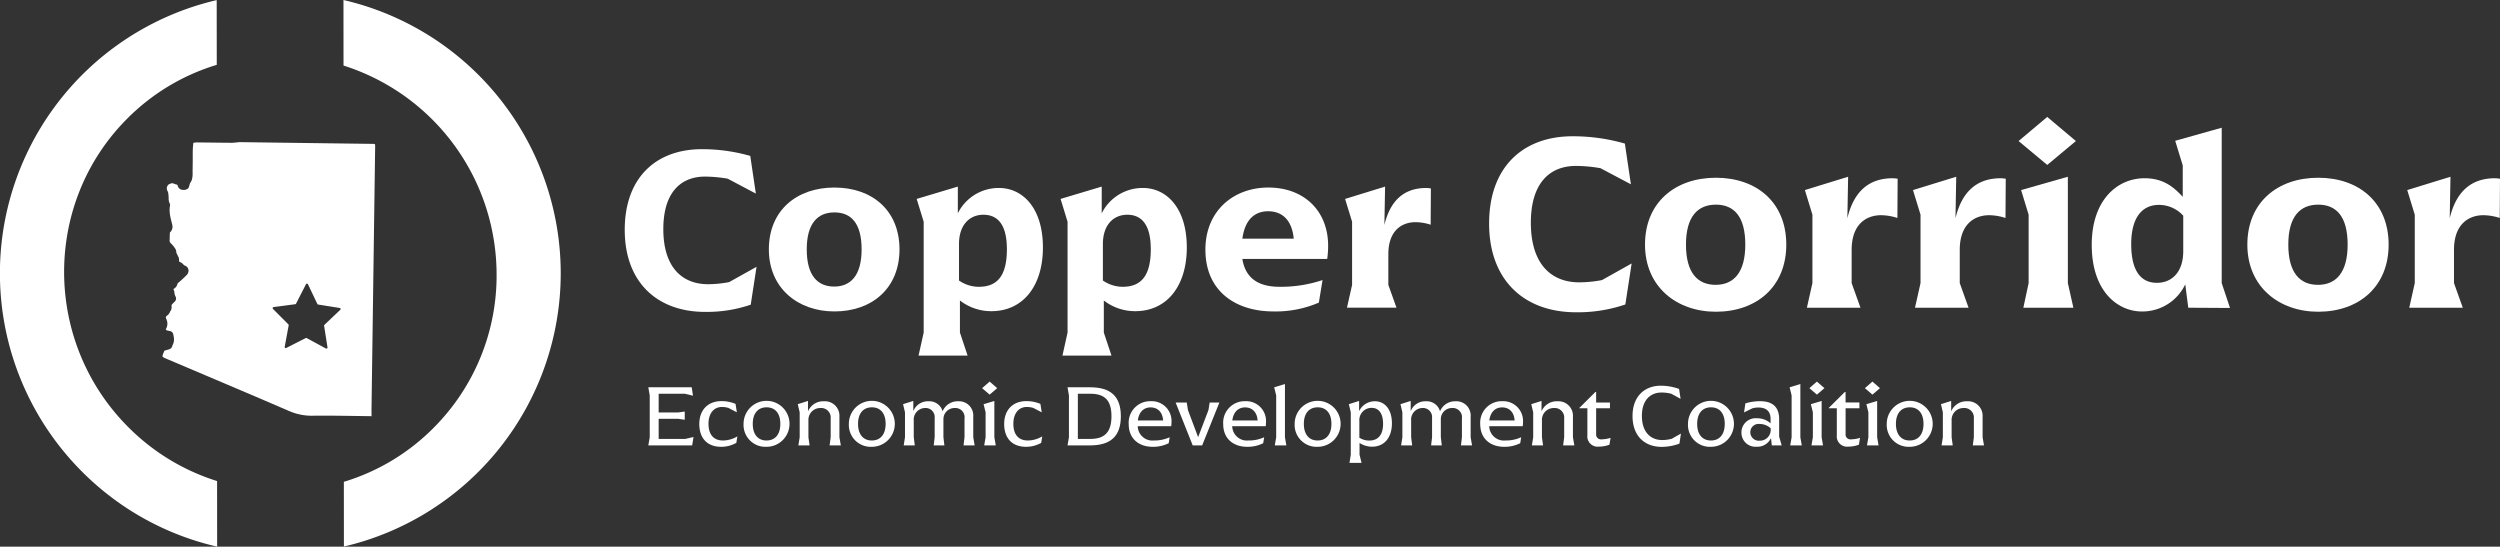
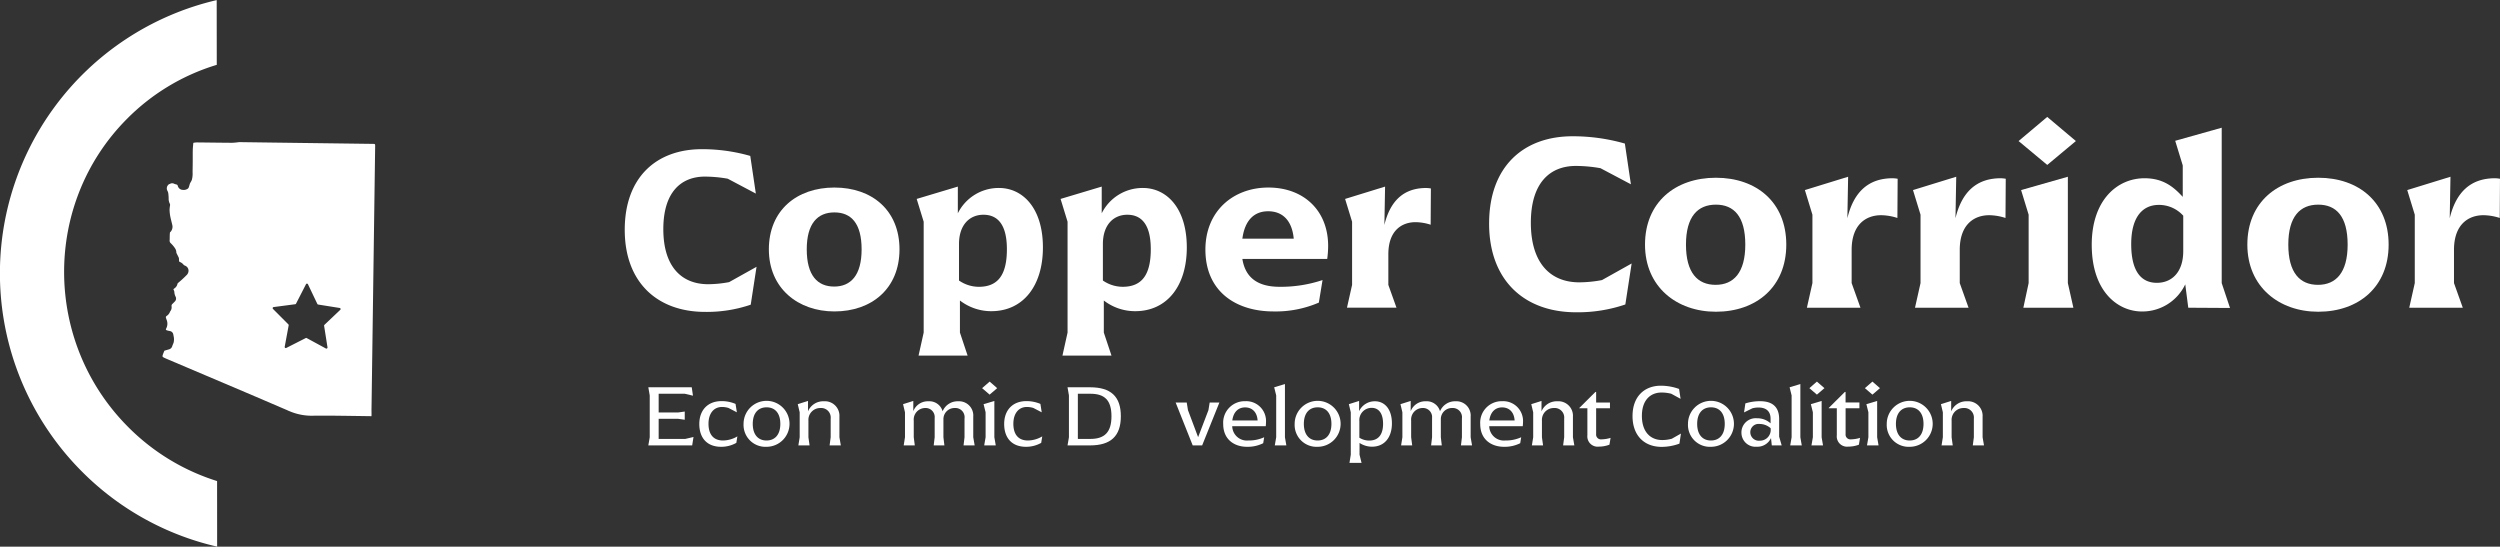
<svg xmlns="http://www.w3.org/2000/svg" id="Logo" width="608.262" height="133" viewBox="0 0 608.262 133">
  <rect x="0" y="0" width="608.262" height="133" fill="#333333" stroke="none" />
  <defs>
    <clipPath id="clip-path">
      <rect id="Rectangle_3" data-name="Rectangle 3" width="608.262" height="133" fill="#fff" />
    </clipPath>
  </defs>
  <path id="Path_1" data-name="Path 1" d="M186.492,116.931l-.32,2.044H175.5l.342-1.98V106.816l-.342-1.981h10.563l.3,2.045-1.98-.468h-6.367v4.557h4.706l1.639-.234v2l-1.639-.234h-4.706v4.9h6.473Z" transform="translate(-17.76 -10.609)" fill="#fff" />
  <g id="Group_2" data-name="Group 2">
    <g id="Group_1" data-name="Group 1" clip-path="url(#clip-path)">
      <path id="Path_2" data-name="Path 2" d="M189.3,114.137c0-3.28,1.981-5.558,5.431-5.558a8.635,8.635,0,0,1,3.386.681l.32,2.045-2.045-1.065a5.65,5.65,0,0,0-1.576-.235c-1.981,0-3.28,1.555-3.28,4.089,0,2.662,1.277,4.067,3.534,4.067a6.972,6.972,0,0,0,3.493-1l-.255,1.576a7.439,7.439,0,0,1-3.683.959c-3.45,0-5.325-2.151-5.325-5.558" transform="translate(-19.156 -10.987)" fill="#fff" />
      <path id="Path_3" data-name="Path 3" d="M201.281,114.117a5.59,5.59,0,1,1,5.6,5.579,5.324,5.324,0,0,1-5.6-5.579m8.944,0c0-2.662-1.342-4.025-3.343-4.025s-3.365,1.363-3.365,4.025c0,2.683,1.363,4.046,3.344,4.046,2,0,3.364-1.363,3.364-4.046" transform="translate(-20.368 -10.988)" fill="#fff" />
      <path id="Path_4" data-name="Path 4" d="M223.96,117.369v-4.557a2.319,2.319,0,0,0-2.513-2.555,2.878,2.878,0,0,0-2.9,3.067v4.046l.277,1.981H216.1l.32-1.981V111.3l-.469-1.981,2.492-.787v2.534a4,4,0,0,1,3.854-2.448,3.533,3.533,0,0,1,3.791,3.748v5l.341,1.981H223.7Z" transform="translate(-21.853 -10.983)" fill="#fff" />
-       <path id="Path_5" data-name="Path 5" d="M229.785,114.117a5.59,5.59,0,1,1,5.6,5.579,5.324,5.324,0,0,1-5.6-5.579m8.944,0c0-2.662-1.342-4.025-3.344-4.025s-3.365,1.363-3.365,4.025c0,2.683,1.363,4.046,3.344,4.046,2,0,3.365-1.363,3.365-4.046" transform="translate(-23.253 -10.988)" fill="#fff" />
      <path id="Path_6" data-name="Path 6" d="M244.924,117.369V111.3l-.468-1.981,2.491-.787v2.492a3.786,3.786,0,0,1,3.663-2.406,3.351,3.351,0,0,1,3.471,2.428,3.943,3.943,0,0,1,3.769-2.428,3.471,3.471,0,0,1,3.684,3.748v5l.341,1.981h-2.7l.235-1.981v-4.557a2.247,2.247,0,0,0-2.385-2.555,2.705,2.705,0,0,0-2.748,2.641v4.472l.235,1.981h-2.6l.235-1.981v-4.685a2.21,2.21,0,0,0-2.365-2.428,2.812,2.812,0,0,0-2.725,3.067v4.046l.255,1.981h-2.7Z" transform="translate(-24.737 -10.983)" fill="#fff" />
      <path id="Path_7" data-name="Path 7" d="M265.854,104.893l1.832-1.6,1.832,1.6-1.832,1.576Zm.851,11.946V110.77l-.489-1.981,2.619-.787v8.837l.341,1.981h-2.811Z" transform="translate(-26.903 -10.453)" fill="#fff" />
      <path id="Path_8" data-name="Path 8" d="M271.828,114.137c0-3.28,1.98-5.558,5.431-5.558a8.632,8.632,0,0,1,3.385.681l.32,2.045-2.044-1.065a5.651,5.651,0,0,0-1.577-.235c-1.98,0-3.28,1.555-3.28,4.089,0,2.662,1.278,4.067,3.535,4.067a6.974,6.974,0,0,0,3.493-1l-.255,1.576a7.442,7.442,0,0,1-3.684.959c-3.45,0-5.324-2.151-5.324-5.558" transform="translate(-27.507 -10.987)" fill="#fff" />
      <path id="Path_9" data-name="Path 9" d="M289.32,117V106.816l-.342-1.98h5.473c5.047,0,7.5,2.215,7.5,7.048s-2.449,7.092-7.5,7.092h-5.473Zm5.217.4c3.428,0,5.132-1.6,5.132-5.515,0-3.9-1.662-5.473-5.111-5.473h-3.067V117.4Z" transform="translate(-29.243 -10.609)" fill="#fff" />
-       <path id="Path_10" data-name="Path 10" d="M315.89,114.693h-8.157a3.569,3.569,0,0,0,3.918,3.471,8.991,8.991,0,0,0,3.855-.788l-.235,1.448a8.4,8.4,0,0,1-3.939.874c-3.066,0-5.792-1.746-5.792-5.537a5.224,5.224,0,0,1,5.345-5.558,4.822,4.822,0,0,1,5.067,5.089c0,.384-.042.724-.063,1m-8.135-1.406h6.154c-.128-2.022-1.319-3.173-3.045-3.173-1.618,0-2.832,1.065-3.109,3.173" transform="translate(-30.919 -10.99)" fill="#fff" />
      <path id="Path_11" data-name="Path 11" d="M328.889,108.958l-4.195,10.435h-2.3l-4.152-10.435h2.7l.3,1.853,2.47,6.579,2.512-6.579.3-1.853Z" transform="translate(-32.204 -11.026)" fill="#fff" />
      <path id="Path_12" data-name="Path 12" d="M341.471,114.693h-8.157a3.569,3.569,0,0,0,3.919,3.471,8.989,8.989,0,0,0,3.854-.788l-.235,1.448a8.4,8.4,0,0,1-3.939.874c-3.067,0-5.793-1.746-5.793-5.537a5.224,5.224,0,0,1,5.345-5.558,4.822,4.822,0,0,1,5.067,5.089c0,.384-.042.724-.063,1m-8.135-1.406h6.154c-.127-2.022-1.32-3.173-3.045-3.173-1.618,0-2.832,1.065-3.109,3.173" transform="translate(-33.507 -10.99)" fill="#fff" />
      <path id="Path_13" data-name="Path 13" d="M345.407,116.906V106.728l-.489-1.981,2.618-.788v12.947l.341,1.981h-2.811Z" transform="translate(-34.903 -10.52)" fill="#fff" />
      <path id="Path_14" data-name="Path 14" d="M350.463,114.117a5.59,5.59,0,1,1,5.6,5.579,5.324,5.324,0,0,1-5.6-5.579m8.943,0c0-2.662-1.342-4.025-3.344-4.025s-3.364,1.363-3.364,4.025c0,2.683,1.363,4.046,3.343,4.046,2,0,3.365-1.363,3.365-4.046" transform="translate(-35.465 -10.988)" fill="#fff" />
      <path id="Path_15" data-name="Path 15" d="M365.6,121.607V111.3l-.468-1.981,2.492-.787v2.492a4.2,4.2,0,0,1,3.854-2.407c2.342,0,4.131,1.874,4.131,5.388,0,3.3-1.724,5.663-4.855,5.663a5.6,5.6,0,0,1-3.024-.915v2.854l.49,2h-2.939Zm7.858-7.518c0-2.6-1.107-3.876-2.789-3.876a2.982,2.982,0,0,0-2.981,3.238v4.024a4.445,4.445,0,0,0,2.385.7c2.362,0,3.385-1.6,3.385-4.089" transform="translate(-36.949 -10.983)" fill="#fff" />
      <path id="Path_16" data-name="Path 16" d="M379.569,117.369V111.3l-.469-1.981,2.491-.787v2.492a3.786,3.786,0,0,1,3.664-2.406,3.352,3.352,0,0,1,3.471,2.428,3.941,3.941,0,0,1,3.769-2.428,3.471,3.471,0,0,1,3.684,3.748v5l.341,1.981h-2.7l.235-1.981v-4.557a2.246,2.246,0,0,0-2.385-2.555,2.706,2.706,0,0,0-2.748,2.641v4.472l.234,1.981h-2.6l.234-1.981v-4.685a2.21,2.21,0,0,0-2.364-2.428,2.811,2.811,0,0,0-2.725,3.067v4.046l.255,1.981h-2.7Z" transform="translate(-38.362 -10.983)" fill="#fff" />
      <path id="Path_17" data-name="Path 17" d="M411.042,114.693h-8.157a3.569,3.569,0,0,0,3.919,3.471,8.989,8.989,0,0,0,3.854-.788l-.235,1.448a8.4,8.4,0,0,1-3.938.874c-3.067,0-5.793-1.746-5.793-5.537a5.224,5.224,0,0,1,5.345-5.558,4.822,4.822,0,0,1,5.068,5.089c0,.384-.042.724-.063,1m-8.135-1.406h6.154c-.127-2.022-1.32-3.173-3.045-3.173-1.618,0-2.832,1.065-3.109,3.173" transform="translate(-40.547 -10.99)" fill="#fff" />
      <path id="Path_18" data-name="Path 18" d="M422.519,117.369v-4.557a2.319,2.319,0,0,0-2.512-2.555,2.878,2.878,0,0,0-2.9,3.067v4.046l.277,1.981H414.66l.32-1.981V111.3l-.468-1.981,2.491-.787v2.534a4,4,0,0,1,3.854-2.448,3.533,3.533,0,0,1,3.791,3.748v5l.34,1.981h-2.725Z" transform="translate(-41.946 -10.983)" fill="#fff" />
      <path id="Path_19" data-name="Path 19" d="M429.48,116.633v-6.559h-1.959v-.085l3.918-3.9h.171v2.576h3.364v1.406H431.61v6.26a1.175,1.175,0,0,0,1.32,1.3,7.915,7.915,0,0,0,2.193-.361l-.277,1.661a7.209,7.209,0,0,1-2.555.468,2.507,2.507,0,0,1-2.811-2.768" transform="translate(-43.262 -10.736)" fill="#fff" />
      <path id="Path_20" data-name="Path 20" d="M441.923,111.8c0-4.813,2.938-7.39,6.9-7.39a13.2,13.2,0,0,1,4.428.788l.362,2.406-2.257-1.235a9.7,9.7,0,0,0-2.364-.3c-2.683,0-4.791,1.809-4.791,5.685s2.065,5.877,4.961,5.877a8.867,8.867,0,0,0,2.322-.319l2.215-1.257-.363,2.449a12.6,12.6,0,0,1-4.321.788c-4.174,0-7.092-2.684-7.092-7.5" transform="translate(-44.72 -10.566)" fill="#fff" />
      <path id="Path_21" data-name="Path 21" d="M456.935,114.117a5.59,5.59,0,1,1,5.6,5.579,5.324,5.324,0,0,1-5.6-5.579m8.943,0c0-2.662-1.342-4.025-3.344-4.025s-3.364,1.363-3.364,4.025c0,2.683,1.363,4.046,3.343,4.046,2,0,3.365-1.363,3.365-4.046" transform="translate(-46.239 -10.988)" fill="#fff" />
      <path id="Path_22" data-name="Path 22" d="M471.4,116.248a3.467,3.467,0,0,1,3.77-3.492,4.783,4.783,0,0,1,3.321,1.235v-1.15c0-1.724-1.022-2.7-2.939-2.7a5.605,5.605,0,0,0-1.489.192l-2.024,1,.32-2.193a11.78,11.78,0,0,1,3.6-.533c2.959,0,4.62,1.364,4.62,4.345v4.28l.618,2.129h-2.407l-.192-1.789a3.644,3.644,0,0,1-3.492,2.108,3.411,3.411,0,0,1-3.7-3.428m7.112-.831v-.235a4.05,4.05,0,0,0-2.7-1.043,2.015,2.015,0,0,0-2.257,2.023,2.067,2.067,0,0,0,2.3,2.044,2.619,2.619,0,0,0,2.662-2.79" transform="translate(-47.703 -10.99)" fill="#fff" />
      <path id="Path_23" data-name="Path 23" d="M484.93,116.906V106.728l-.49-1.981,2.619-.788v12.947l.341,1.981h-2.811Z" transform="translate(-49.022 -10.52)" fill="#fff" />
      <path id="Path_24" data-name="Path 24" d="M489.794,104.893l1.832-1.6,1.831,1.6-1.831,1.576Zm.851,11.946V110.77l-.49-1.981,2.62-.787v8.837l.34,1.981H490.3Z" transform="translate(-49.564 -10.453)" fill="#fff" />
      <path id="Path_25" data-name="Path 25" d="M497,116.633v-6.559h-1.959v-.085l3.917-3.9h.172v2.576H502.5v1.406h-3.363v6.26a1.174,1.174,0,0,0,1.319,1.3,7.916,7.916,0,0,0,2.194-.361l-.277,1.661a7.214,7.214,0,0,1-2.556.468A2.506,2.506,0,0,1,497,116.633" transform="translate(-50.095 -10.736)" fill="#fff" />
      <path id="Path_26" data-name="Path 26" d="M504.824,104.893l1.831-1.6,1.832,1.6-1.832,1.576Zm.851,11.946V110.77l-.489-1.981,2.619-.787v8.837l.341,1.981h-2.812Z" transform="translate(-51.085 -10.453)" fill="#fff" />
      <path id="Path_27" data-name="Path 27" d="M510.738,114.117a5.59,5.59,0,1,1,5.6,5.579,5.324,5.324,0,0,1-5.6-5.579m8.943,0c0-2.662-1.342-4.025-3.343-4.025s-3.365,1.363-3.365,4.025c0,2.683,1.363,4.046,3.344,4.046,2,0,3.364-1.363,3.364-4.046" transform="translate(-51.683 -10.988)" fill="#fff" />
      <path id="Path_28" data-name="Path 28" d="M533.417,117.369v-4.557a2.319,2.319,0,0,0-2.512-2.555,2.878,2.878,0,0,0-2.9,3.067v4.046l.277,1.981h-2.726l.319-1.981V111.3l-.469-1.981,2.492-.787v2.534a4,4,0,0,1,3.854-2.448,3.533,3.533,0,0,1,3.791,3.748v5l.341,1.981h-2.726Z" transform="translate(-53.168 -10.983)" fill="#fff" />
      <path id="Path_29" data-name="Path 29" d="M403.1,58.112c0-13.823,8.317-21.224,20.306-21.224a45.92,45.92,0,0,1,12.722,1.774l1.468,9.908-7.4-3.914a35.182,35.182,0,0,0-5.995-.551c-6.239,0-10.947,4.037-10.947,13.823,0,9.847,4.769,14.5,11.8,14.5a30.516,30.516,0,0,0,5.505-.55l7.216-4.037-1.53,9.97a35.715,35.715,0,0,1-11.987,1.9c-12.6,0-21.161-7.767-21.161-21.59" transform="translate(-40.791 -3.733)" fill="#fff" />
      <path id="Path_30" data-name="Path 30" d="M445.3,64.386c0-10.276,7.34-16.27,17.248-16.27s17.125,5.994,17.125,16.27-7.279,16.33-17.125,16.33c-9.542,0-17.248-6.056-17.248-16.33m24.4,0c0-6.85-2.753-9.726-7.155-9.726s-7.279,2.876-7.279,9.726,2.813,9.786,7.216,9.786c4.343,0,7.217-2.936,7.217-9.786" transform="translate(-45.061 -4.869)" fill="#fff" />
      <path id="Path_31" data-name="Path 31" d="M511.147,48.334l-.06,9.541a13.242,13.242,0,0,0-3.976-.672c-3.486,0-7.156,2.079-7.156,8.441v8.073L502.1,79.71H489.068l1.345-5.994V57.08l-1.834-5.993,10.52-3.242-.183,10.092c1.467-6.116,4.893-9.726,11.009-9.726a8.3,8.3,0,0,1,1.223.123" transform="translate(-49.441 -4.842)" fill="#fff" />
      <path id="Path_32" data-name="Path 32" d="M540.41,48.334l-.061,9.541a13.233,13.233,0,0,0-3.975-.672c-3.487,0-7.156,2.079-7.156,8.441v8.073l2.141,5.994H518.331l1.345-5.994V57.08l-1.834-5.993,10.52-3.242-.183,10.092c1.468-6.116,4.893-9.726,11.009-9.726a8.3,8.3,0,0,1,1.223.123" transform="translate(-52.402 -4.842)" fill="#fff" />
      <path id="Path_33" data-name="Path 33" d="M546.424,37.52l6.972-5.871,6.973,5.871L553.4,43.331Zm2.446,34.557V55.441l-1.834-5.994,11.376-3.242V72.077l1.345,5.994H547.586Z" transform="translate(-55.294 -3.203)" fill="#fff" />
      <path id="Path_34" data-name="Path 34" d="M566.227,63.076c0-11.009,6.3-16.208,12.845-16.208,4.648,0,7.155,2.2,9.3,4.527V43.75l-1.835-5.994,11.315-3.181v37.8l2.02,6.055-10.155-.061-.733-5.688a11.566,11.566,0,0,1-10.521,6.605c-5.871,0-12.233-4.832-12.233-16.209m22.263,1.53V55.982a7.929,7.929,0,0,0-5.933-2.63c-3.914,0-6.727,2.874-6.727,9.542,0,6.728,2.508,9.418,6.238,9.418s6.422-2.69,6.422-7.705" transform="translate(-57.299 -3.499)" fill="#fff" />
      <path id="Path_35" data-name="Path 35" d="M608.352,64.386c0-10.276,7.34-16.27,17.248-16.27s17.125,5.994,17.125,16.27-7.278,16.33-17.125,16.33c-9.542,0-17.248-6.056-17.248-16.33m24.4,0c0-6.85-2.753-9.726-7.156-9.726s-7.279,2.876-7.279,9.726,2.813,9.786,7.217,9.786c4.343,0,7.218-2.936,7.218-9.786" transform="translate(-61.561 -4.869)" fill="#fff" />
      <path id="Path_36" data-name="Path 36" d="M674.2,48.334l-.061,9.541a13.232,13.232,0,0,0-3.975-.672c-3.486,0-7.156,2.079-7.156,8.441v8.073l2.141,5.994H652.124l1.344-5.994V57.08l-1.834-5.993,10.52-3.242-.183,10.092c1.468-6.116,4.893-9.726,11.01-9.726a8.3,8.3,0,0,1,1.223.123" transform="translate(-65.941 -4.842)" fill="#fff" />
      <path id="Path_37" data-name="Path 37" d="M169.115,60.009c0-12.782,7.691-19.625,18.777-19.625a42.421,42.421,0,0,1,11.764,1.64l1.357,9.162-6.843-3.62a32.447,32.447,0,0,0-5.543-.511c-5.769,0-10.124,3.734-10.124,12.783,0,9.1,4.411,13.4,10.916,13.4a28.216,28.216,0,0,0,5.09-.509L201.184,69l-1.415,9.219a33.046,33.046,0,0,1-11.085,1.753c-11.651,0-19.569-7.183-19.569-19.965" transform="translate(-17.113 -4.087)" fill="#fff" />
      <path id="Path_38" data-name="Path 38" d="M208.128,65.81c0-9.5,6.788-15.044,15.949-15.044s15.836,5.542,15.836,15.044-6.731,15.1-15.836,15.1c-8.823,0-15.949-5.6-15.949-15.1m22.567,0c0-6.334-2.545-8.993-6.618-8.993s-6.731,2.659-6.731,8.993,2.6,9.049,6.674,9.049c4.018,0,6.675-2.715,6.675-9.049" transform="translate(-21.061 -5.137)" fill="#fff" />
      <path id="Path_39" data-name="Path 39" d="M249.846,86.032V59.054l-1.7-5.543,10.011-3v6.5a11.088,11.088,0,0,1,10.011-6.165c5.712,0,10.69,4.808,10.69,14.479,0,9.331-4.809,15.5-12.556,15.5a12.438,12.438,0,0,1-7.635-2.6v7.805l1.867,5.6H248.6Zm20.247-20.3c0-6-2.262-8.371-5.712-8.371-3.337,0-5.939,2.432-5.939,7.127v8.879a8.537,8.537,0,0,0,4.808,1.527c4.751,0,6.844-3,6.844-9.162" transform="translate(-25.111 -5.112)" fill="#fff" />
      <path id="Path_40" data-name="Path 40" d="M288.795,86.032V59.054l-1.7-5.543,10.011-3v6.5a11.089,11.089,0,0,1,10.011-6.165c5.712,0,10.69,4.808,10.69,14.479,0,9.331-4.808,15.5-12.556,15.5a12.433,12.433,0,0,1-7.634-2.6v7.805l1.866,5.6H287.551Zm20.247-20.3c0-6-2.261-8.371-5.712-8.371-3.336,0-5.938,2.432-5.938,7.127v8.879A8.531,8.531,0,0,0,302.2,74.89c4.751,0,6.844-3,6.844-9.162" transform="translate(-29.052 -5.112)" fill="#fff" />
      <path id="Path_41" data-name="Path 41" d="M355.936,68.129H335.293c.736,4.694,3.9,6.786,9.05,6.786A31.962,31.962,0,0,0,354.8,73.276l-.9,5.485a26.456,26.456,0,0,1-11.029,2.15c-9.162,0-16.571-4.863-16.571-15.044,0-9.332,6.731-15.1,15.327-15.1s14.535,5.6,14.535,14.2a22.925,22.925,0,0,1-.226,3.167m-20.644-4.921h12.5c-.4-4.355-2.659-6.674-6.221-6.674-3.282,0-5.657,2.037-6.279,6.674" transform="translate(-33.019 -5.137)" fill="#fff" />
      <path id="Path_42" data-name="Path 42" d="M384.988,50.966l-.057,8.823a12.252,12.252,0,0,0-3.677-.622c-3.224,0-6.617,1.923-6.617,7.8v7.465l1.98,5.543H364.57l1.245-5.543V59.054l-1.7-5.542,9.727-3-.169,9.332c1.357-5.656,4.524-8.993,10.18-8.993a7.8,7.8,0,0,1,1.132.113" transform="translate(-36.846 -5.112)" fill="#fff" />
-       <path id="Path_43" data-name="Path 43" d="M92.988,15.951A53.378,53.378,0,0,1,130.231,66.63a52.406,52.406,0,0,1-15.262,37.4,51.862,51.862,0,0,1-21.9,13.2l.013,15.747a68.293,68.293,0,0,0,52.754-66.531A68.285,68.285,0,0,0,92.975,0Z" transform="translate(-9.408 0)" fill="#fff" />
      <path id="Path_44" data-name="Path 44" d="M19.991,114.79A67.781,67.781,0,0,0,52.83,133l-.013-15.95a52.759,52.759,0,0,1-21.677-13.2c-20.6-20.691-20.738-54.28-.3-74.871a51.859,51.859,0,0,1,21.9-13.2L52.722.029A68.263,68.263,0,0,0,19.991,114.79" transform="translate(0 -0.003)" fill="#fff" />
      <path id="Path_45" data-name="Path 45" d="M94.846,103.111q.44-31.849.884-63.7c.006-.462-.035-.5-.5-.51l-24.454-.318q-4.028-.053-8.056-.109a1.95,1.95,0,0,0-.217.015,15.577,15.577,0,0,1-1.576.146c-2.854-.017-5.708-.062-8.562-.091a7,7,0,0,0-.722.069.169.169,0,0,0-.169.173c-.039.487-.1.974-.115,1.461-.022.778-.011,1.556-.014,2.334,0,.513-.005,1.026-.011,1.539-.006.568-.023,1.136-.023,1.7a5.861,5.861,0,0,1-.17,1.791,2.919,2.919,0,0,1-.213.472,3.978,3.978,0,0,0-.253.449c-.112.311-.179.64-.3.95a.742.742,0,0,1-.277.345,1.678,1.678,0,0,1-1.132.265,1.289,1.289,0,0,1-1.262-.987.409.409,0,0,0-.342-.33,3.673,3.673,0,0,1-.531-.168,1.017,1.017,0,0,0-1,.01.957.957,0,0,1-.175.06.594.594,0,0,0-.157.087,1.228,1.228,0,0,0-.328,1.517,2.448,2.448,0,0,1,.216.564,12.589,12.589,0,0,1,.1,1.275,2.622,2.622,0,0,0,.293,1.352.681.681,0,0,1,.043.391,8.986,8.986,0,0,0-.115,1.053,10.156,10.156,0,0,0,.162,1.574c.132.7.334,1.39.488,2.089a1.818,1.818,0,0,1-.505,1.816.168.168,0,0,0-.057.1c-.019.213-.037.426-.042.639-.011.376-.006.752-.019,1.128a.861.861,0,0,0,.214.762,6.87,6.87,0,0,1,1.089,1.284,1.806,1.806,0,0,1,.317.98.6.6,0,0,0,.067.237c.164.337.342.667.5,1.006a.982.982,0,0,1,.076.327c.014.173,0,.351.022.522.013.086.075.22.14.236a1.981,1.981,0,0,1,.922.653,1.006,1.006,0,0,0,.354.247A1.313,1.313,0,0,1,50.3,70a1.547,1.547,0,0,1-.521.9,25.343,25.343,0,0,1-1.991,1.824.516.516,0,0,0-.169.271,1.686,1.686,0,0,1-.512.894c-.117.1-.241.185-.361.279-.093.071-.105.138-.045.256a1.28,1.28,0,0,1,.174.522,2.714,2.714,0,0,0,.307,1.139,1,1,0,0,1-.224,1.195c-.188.186-.364.385-.561.561a.632.632,0,0,0-.2.586,1.566,1.566,0,0,1-.321,1.209.271.271,0,0,0-.055.1,2.043,2.043,0,0,1-.815,1.022.385.385,0,0,0-.177.466c.049.184.122.362.186.542a2.5,2.5,0,0,1-.154,2.106c-.1.178-.043.3.138.371a4.713,4.713,0,0,0,.795.2.989.989,0,0,1,.8.734c.04.152.058.309.09.463a3.324,3.324,0,0,1,.02,1.556c-.079.3-.239.579-.333.876a1.127,1.127,0,0,1-.795.821c-.336.094-.672.19-1.007.29a.25.25,0,0,0-.147.1c-.138.34-.282.678-.39,1.026-.089.291-.033.412.235.555s.558.268.843.389q4.62,1.963,9.242,3.922,4.971,2.11,9.941,4.22,2.316.984,4.63,1.979l1.57.676v0l3.969,1.7v.011l.252.109c.118.049.236.093.354.14l.083.036v0a13.769,13.769,0,0,0,5.531.991c.659-.022,1.318-.015,1.976-.013,1.342,0,2.684,0,4.026.018,2.629.031,5.257.071,7.887.107l.248,0a1.75,1.75,0,0,0,.031-.225c0-.6-.016-1.2-.008-1.8M87.235,79.283,83.389,82.93a.267.267,0,0,0-.08.236l.824,5.236a.268.268,0,0,1-.393.278l-4.658-2.531a.27.27,0,0,0-.25,0l-4.725,2.4a.268.268,0,0,1-.385-.288l.967-5.212a.269.269,0,0,0-.074-.238l-3.745-3.752a.268.268,0,0,1,.155-.455l5.256-.691a.266.266,0,0,0,.2-.144L78.9,73.049a.268.268,0,0,1,.481.006l2.28,4.785a.267.267,0,0,0,.2.149l5.236.834a.268.268,0,0,1,.142.459" transform="translate(-4.452 -3.893)" fill="#fff" />
    </g>
  </g>
</svg>